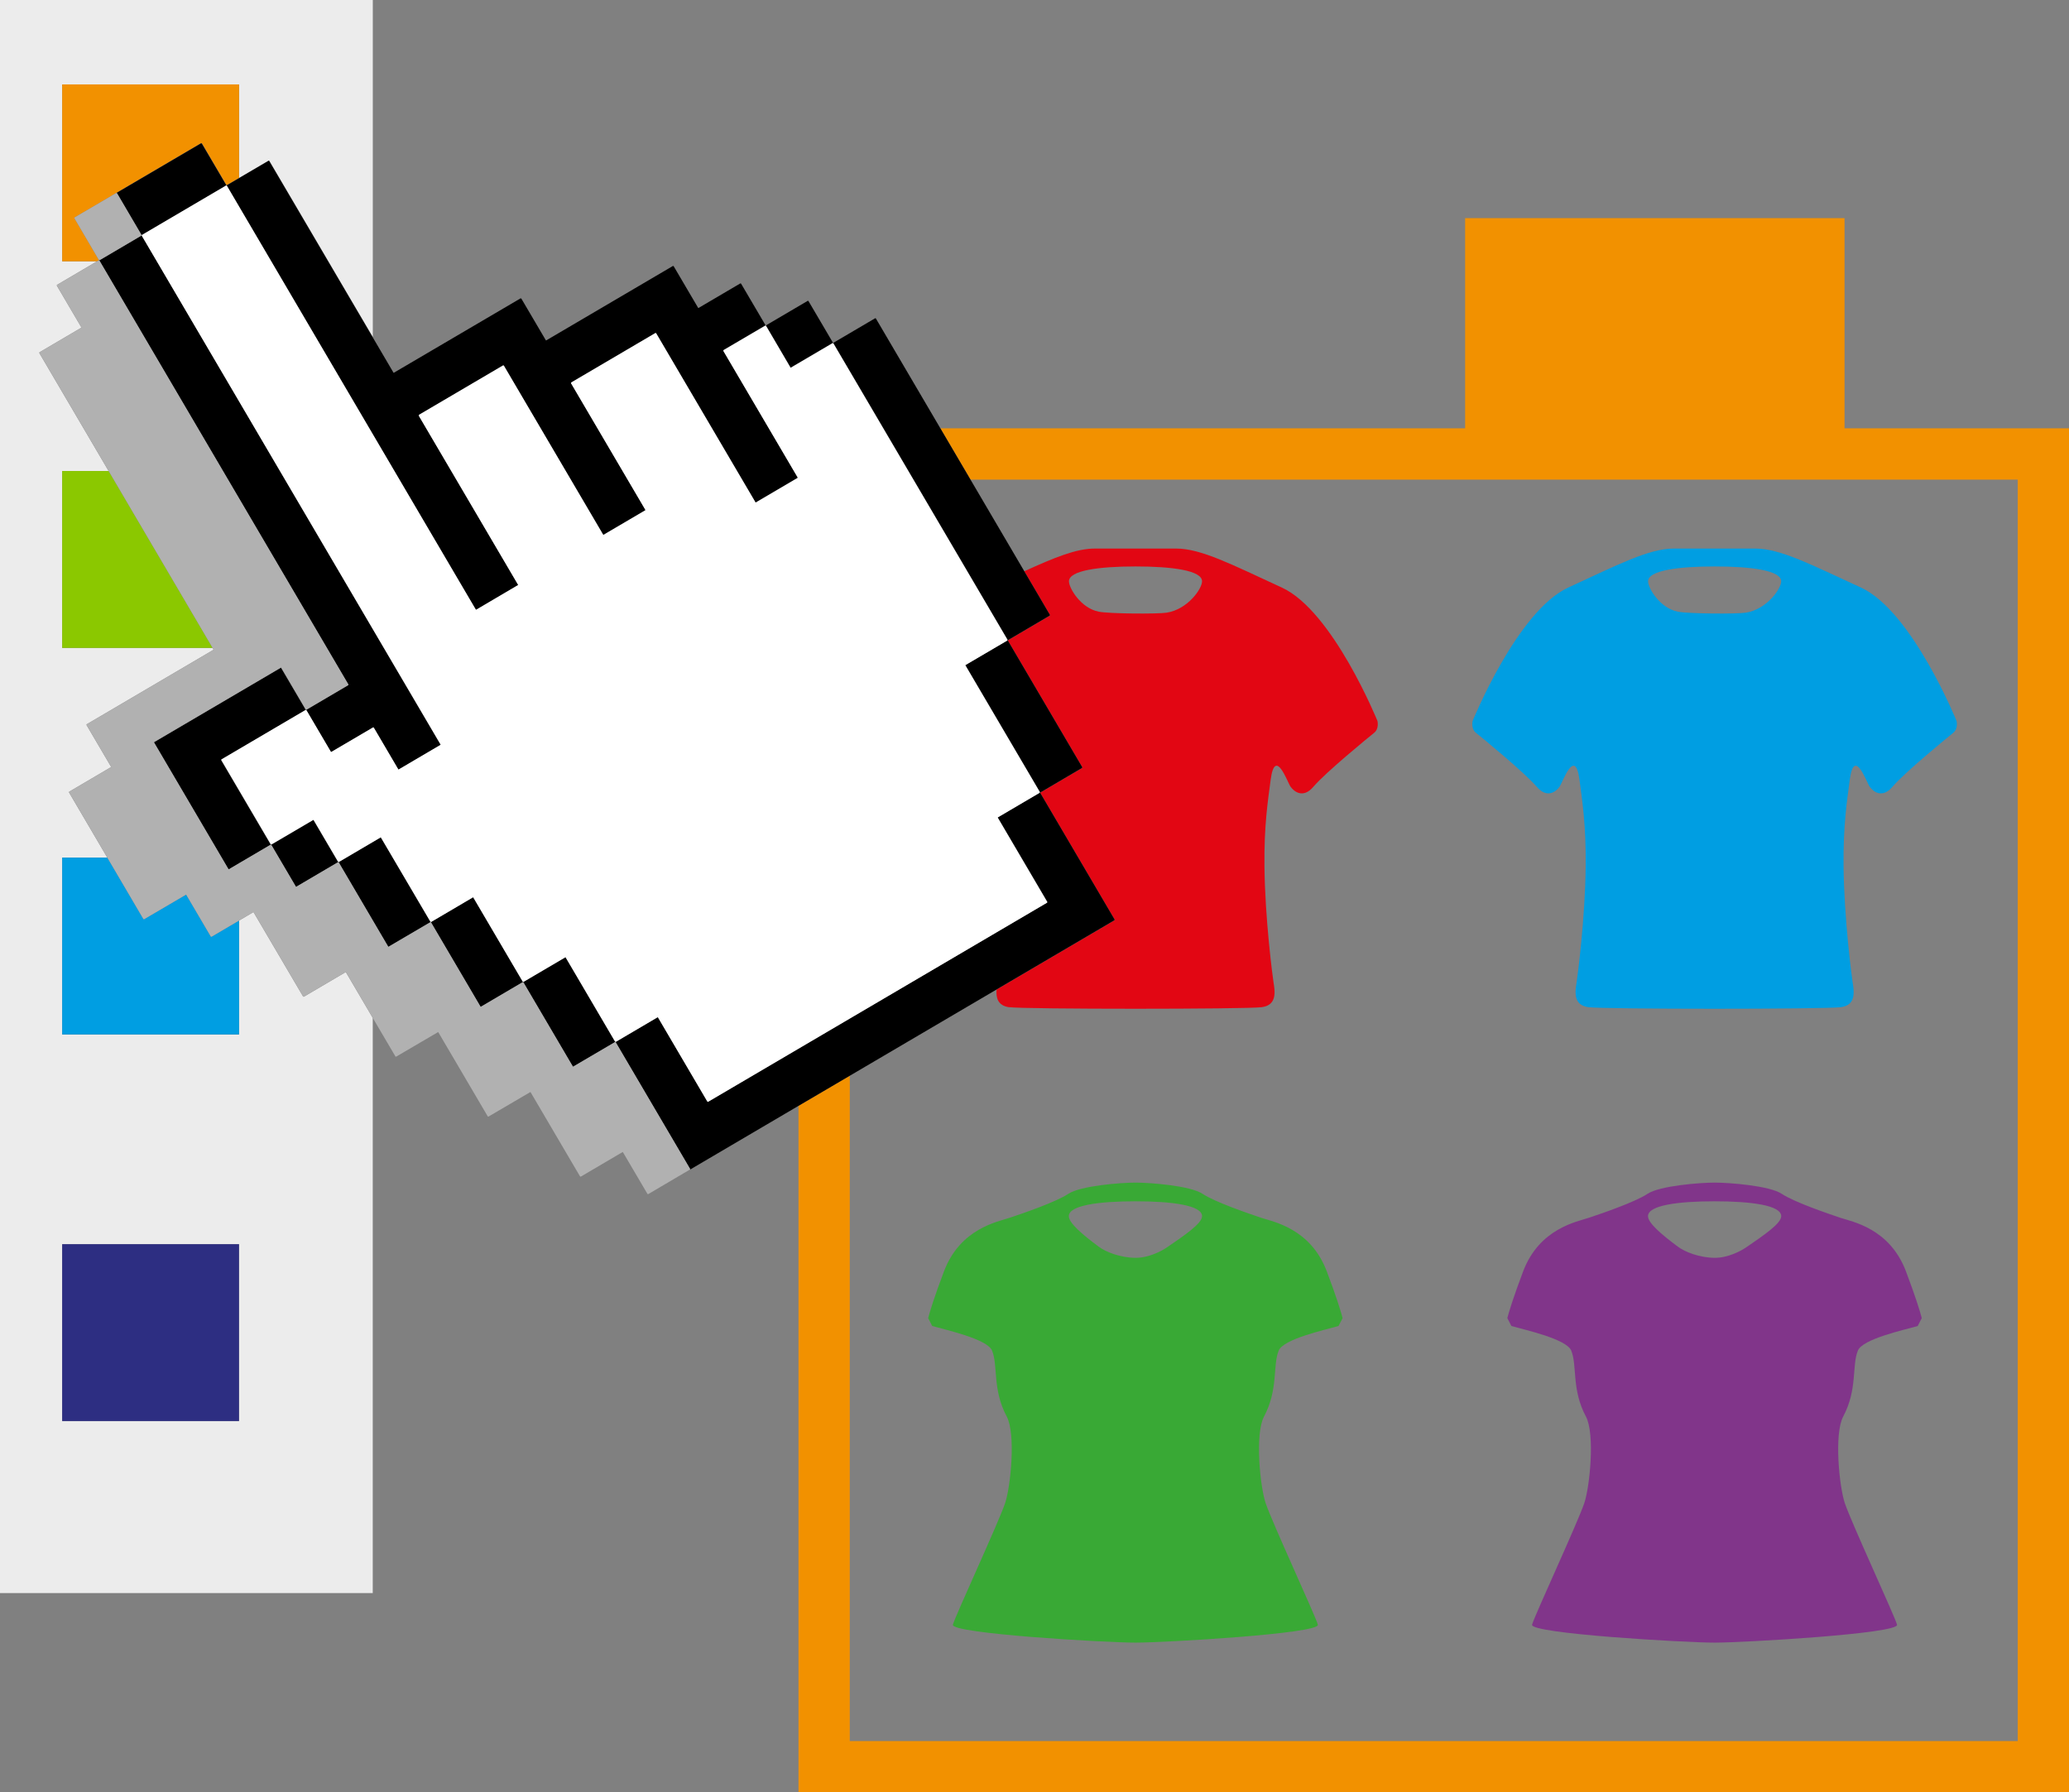
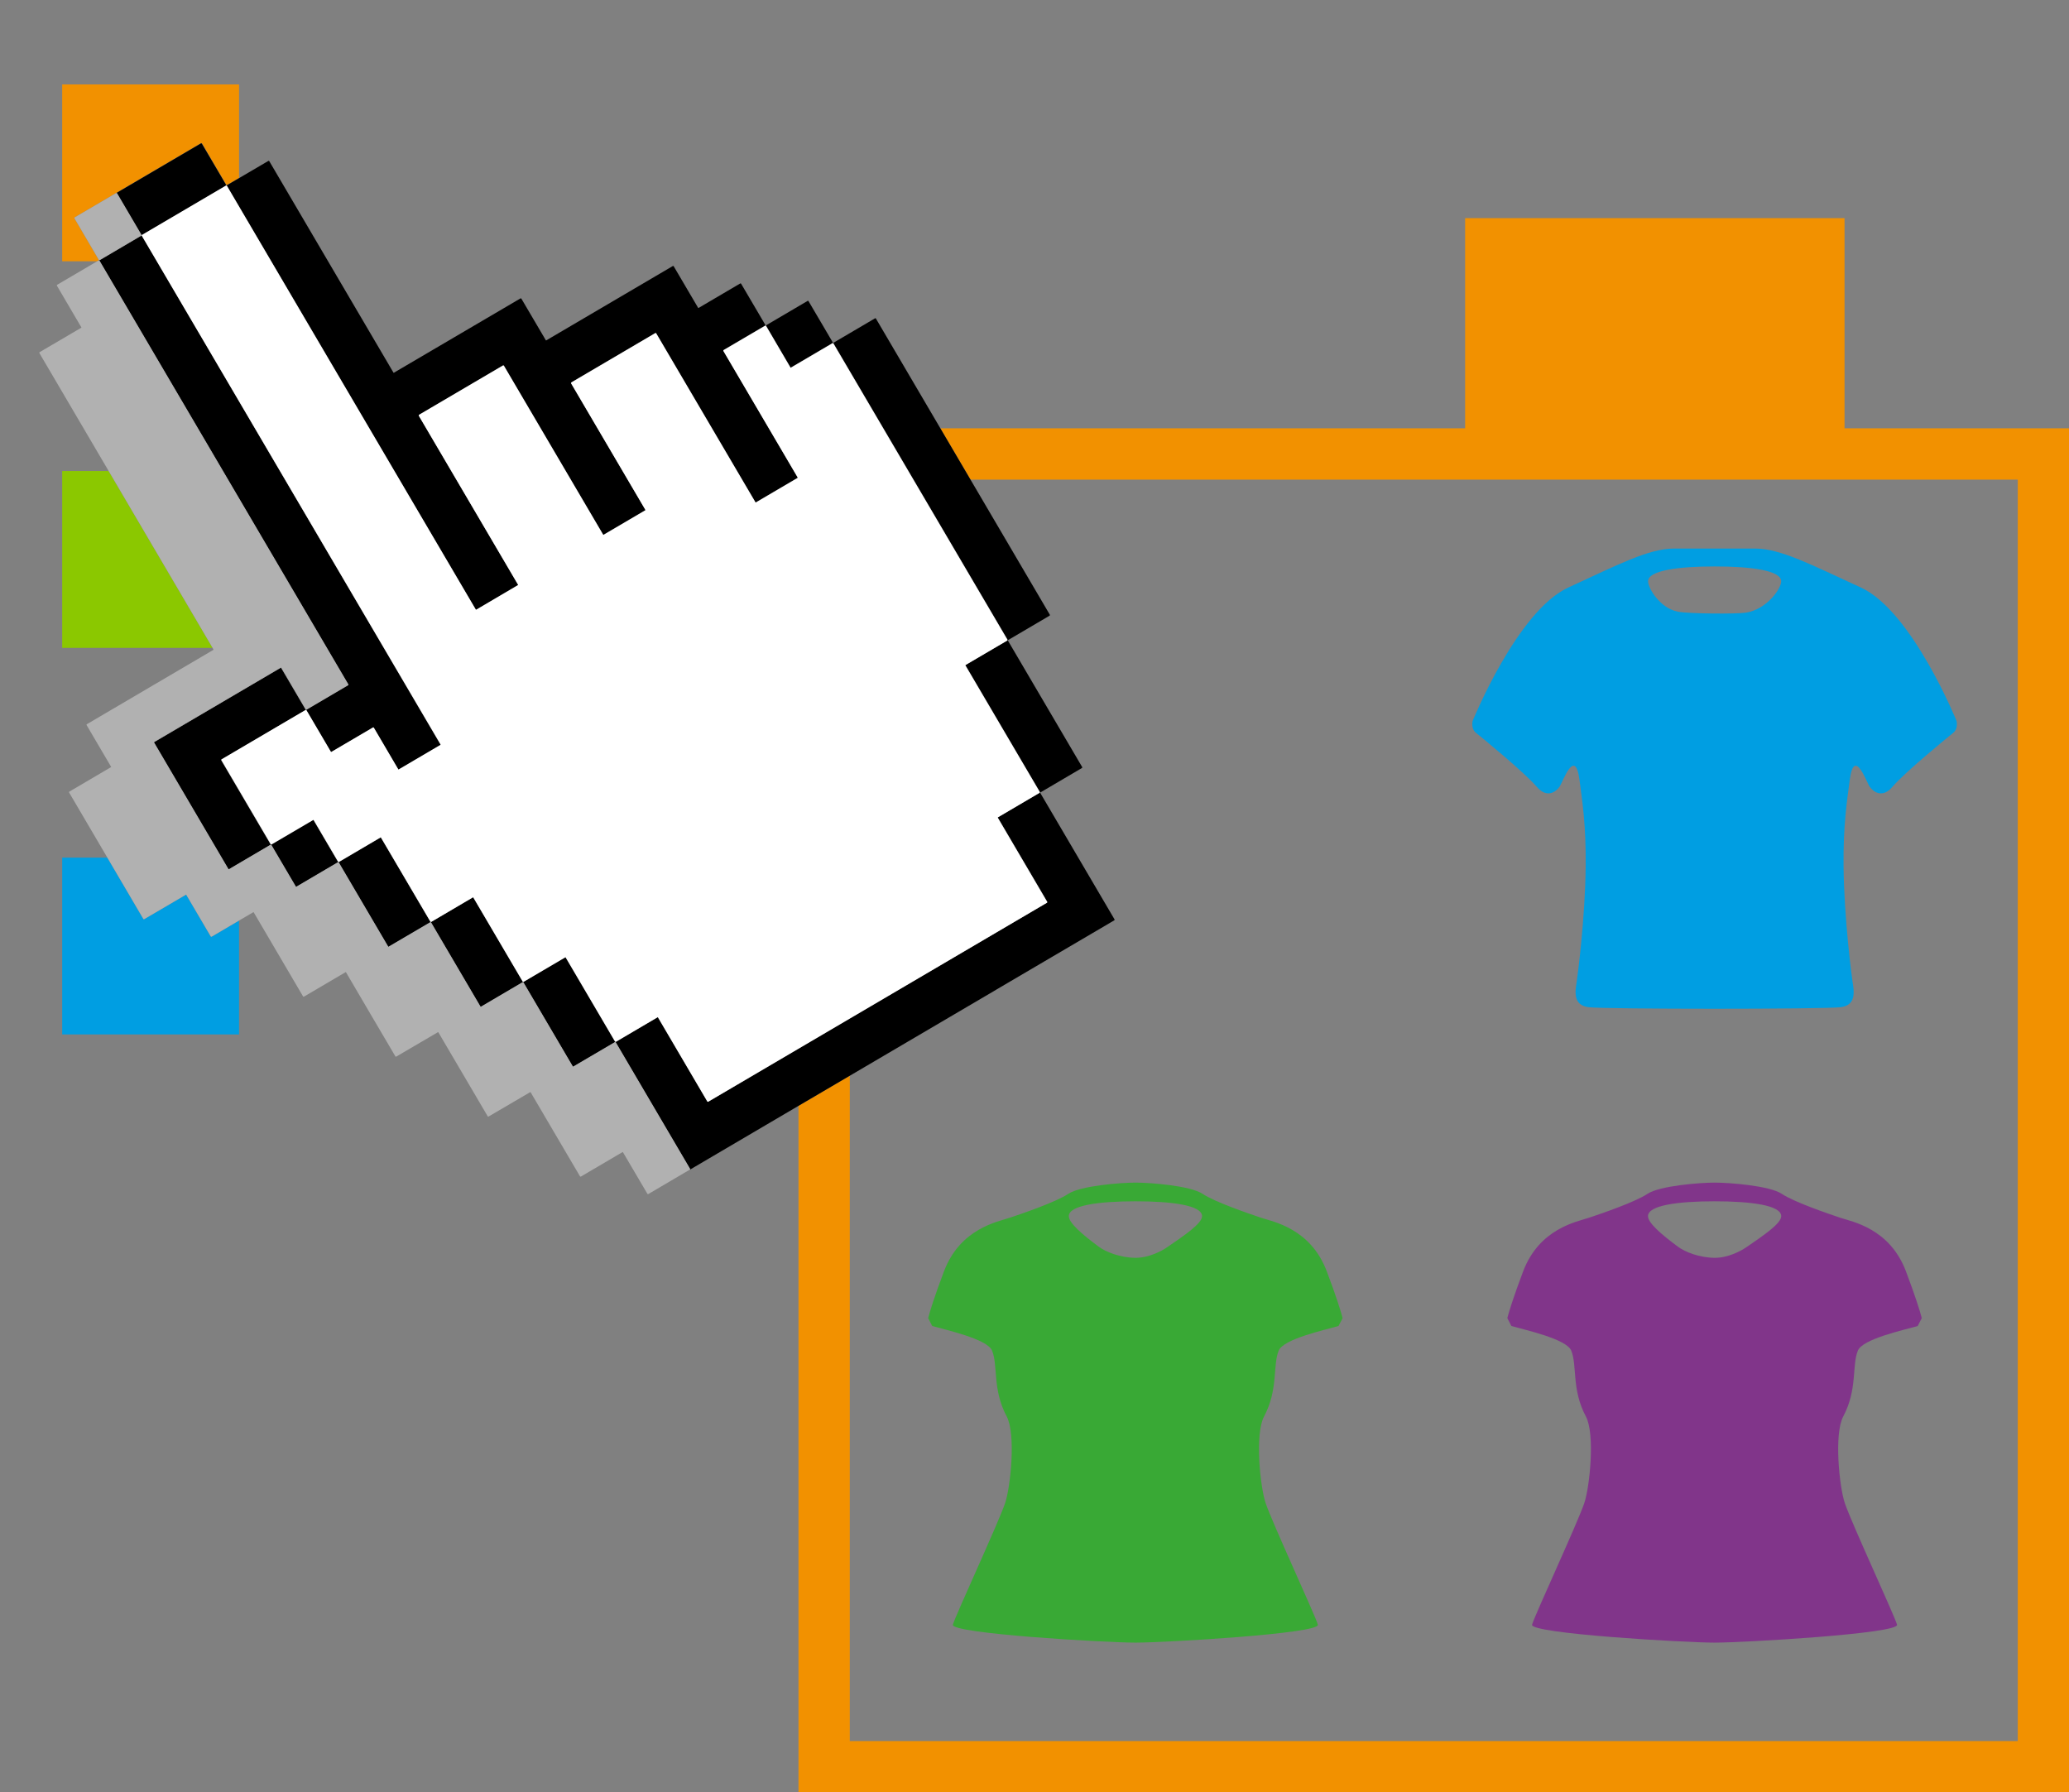
<svg xmlns="http://www.w3.org/2000/svg" id="Calque_2" width="31.34" height="27.145" viewBox="0 0 31.34 27.145">
  <rect x="0" y="0" width="31.34" height="27.145" fill="#808080" stroke="none" />
-   <path d="M5.236,14.723l-.631,.371-.004,.001-.004-0-.004-.002-.003-.003-.749-1.274-.004-.001-.217,.128v1.725H.942v-2.678h.684l-.579-.986-.001-.004,0-.004,.002-.004,.003-.003,.631-.371,.001-.004-.371-.631-.001-.004,0-.004,.002-.004,.003-.003,1.917-1.126,.001-.004-.015-.025H.942v-2.678h.704l-1.049-1.786-.001-.004,0-.004,.002-.004,.003-.003,.631-.371,.001-.004-.371-.631-.001-.004,0-.004,.002-.004,.003-.003,.605-.356H.942V1.279H3.621v1.416l.445-.261,.004-.002,.004,0,.004,.002,.003,.003,1.566,2.666V0H0V24.128H5.646V15.416l-.406-.691-.004-.001Zm-1.615,6.799H.942v-2.678H3.621v2.678Z" fill="#ececec" />
  <polygon points=".942 1.279 .942 3.957 1.472 3.957 1.494 3.944 1.496 3.943 1.498 3.942 1.499 3.938 1.498 3.936 1.496 3.934 1.128 3.307 1.127 3.303 1.127 3.299 1.129 3.295 1.132 3.292 1.759 2.924 1.762 2.922 1.764 2.92 3.045 2.168 3.049 2.167 3.053 2.167 3.057 2.169 3.06 2.172 3.43 2.803 3.434 2.804 3.621 2.695 3.621 1.279 .942 1.279" fill="#f29100" />
  <polygon points=".942 9.812 3.22 9.812 1.646 7.134 .942 7.134 .942 9.812" fill="#8bc800" />
  <polygon points=".942 15.667 3.621 15.667 3.621 13.942 3.206 14.186 3.202 14.187 3.198 14.187 3.195 14.185 3.192 14.182 2.821 13.551 2.817 13.55 2.186 13.92 2.182 13.922 2.177 13.922 2.174 13.92 2.171 13.917 1.626 12.989 .942 12.989 .942 15.667" fill="#009ee2" />
-   <rect x=".942" y="18.844" width="2.678" height="2.678" fill="#2d2e82" />
  <polygon points="27.94 6.487 27.94 3.304 22.193 3.304 22.193 6.487 14.244 6.487 14.7 7.264 30.564 7.264 30.564 26.369 12.872 26.369 12.872 16.291 12.095 16.748 12.095 27.145 31.34 27.145 31.34 26.757 31.34 6.487 27.94 6.487" fill="#f29100" />
-   <path d="M15.287,15.254c.119,.016,1.016,.024,1.913,.024s1.794-.008,1.913-.024c.237-.032,.198-.245,.177-.38-.012-.076-.129-.956-.137-1.757-.006-.618,.051-.979,.094-1.306,.067-.507,.255,.038,.301,.103,.05,.071,.188,.189,.348,0,.179-.212,.839-.752,.918-.815,.079-.063,.051-.179,.051-.179,0,0-.675-1.666-1.448-2.021-.751-.345-1.221-.591-1.601-.591h-1.233c-.28,0-.612,.136-1.068,.344l.387,.659,.001,.004-0,.004-.002,.004-.003,.003-.631,.371-.001,.004,1.126,1.917,.001,.004-0,.004-.002,.004-.003,.003-.631,.371-.001,.004,1.126,1.917,.001,.004-0,.004-.002,.004-.003,.003-1.783,1.047c-.009,.118,.014,.244,.192,.268Zm1.356-5.99c-.272-.053-.451-.357-.451-.46,0-.163,.451-.225,1.008-.225,.557,0,1.008,.061,1.008,.225,0,.113-.217,.425-.535,.475-.141,.022-.87,.017-1.03-.015Z" fill="#e20613" />
  <path d="M23.276,11.914c.16,.189,.298,.071,.348,0,.045-.065,.234-.61,.301-.103,.043,.327,.1,.688,.094,1.306-.008,.801-.125,1.681-.137,1.757-.021,.135-.06,.348,.177,.38,.119,.016,1.016,.024,1.913,.024s1.794-.008,1.913-.024c.237-.032,.198-.245,.177-.38-.012-.076-.129-.956-.137-1.757-.006-.618,.051-.979,.094-1.306,.067-.507,.255,.038,.301,.103,.05,.071,.188,.189,.348,0,.179-.212,.839-.752,.918-.815,.079-.063,.051-.179,.051-.179,0,0-.675-1.666-1.448-2.021-.751-.345-1.221-.591-1.601-.591h-1.233c-.38,0-.851,.246-1.601,.591-.773,.355-1.448,2.021-1.448,2.021,0,0-.028,.116,.051,.179,.079,.063,.739,.603,.918,.815Zm2.696-3.335c.557,0,1.008,.061,1.008,.225,0,.113-.217,.425-.535,.475-.141,.022-.87,.017-1.03-.015-.272-.053-.451-.357-.451-.46,0-.163,.451-.225,1.008-.225Z" fill="#009ee2" />
  <path d="M19.099,18.442c-.185-.062-.697-.237-.883-.361-.185-.124-.797-.17-1.017-.17-.22,0-.831,.047-1.017,.17-.185,.124-.697,.299-.883,.361-.185,.062-.754,.161-1.001,.815-.147,.39-.211,.6-.239,.706l.062,.12c.214,.061,.833,.196,.906,.372,.093,.227,.003,.588,.222,.998,.141,.264,.059,1.066-.024,1.312-.105,.309-.754,1.705-.791,1.841-.037,.136,2.319,.272,2.764,.272s2.801-.136,2.764-.272-.686-1.531-.791-1.841c-.083-.246-.165-1.048-.024-1.312,.219-.411,.129-.772,.222-.998,.072-.176,.692-.311,.906-.372l.062-.12c-.028-.106-.092-.317-.239-.706-.247-.655-.815-.754-1.001-.815Zm-1.426,.452c-.072,.049-.266,.157-.474,.156-.231-.002-.448-.088-.558-.17-.25-.186-.451-.358-.451-.461,0-.164,.452-.225,1.009-.225s1.009,.061,1.009,.225c0,.113-.27,.293-.536,.476Z" fill="#39a935" />
  <path d="M27.872,18.442c-.185-.062-.697-.237-.883-.361-.185-.124-.797-.17-1.017-.17-.22,0-.831,.047-1.017,.17-.185,.124-.697,.299-.883,.361-.185,.062-.754,.161-1.001,.815-.147,.39-.211,.6-.239,.706l.062,.12c.214,.061,.833,.196,.906,.372,.093,.227,.003,.588,.222,.998,.141,.264,.059,1.066-.024,1.312-.105,.309-.754,1.705-.791,1.841s2.319,.272,2.764,.272,2.801-.136,2.764-.272c-.037-.136-.686-1.531-.791-1.841-.083-.246-.165-1.048-.024-1.312,.219-.411,.129-.772,.222-.998,.072-.176,.692-.311,.906-.372l.062-.12c-.028-.106-.092-.317-.239-.706-.247-.655-.815-.754-1.001-.815Zm-1.426,.452c-.072,.049-.266,.157-.474,.156-.231-.002-.448-.088-.558-.17-.25-.186-.451-.358-.451-.461,0-.164,.452-.225,1.009-.225,.557,0,1.009,.061,1.009,.225,0,.113-.27,.293-.536,.476Z" fill="#81358a" />
  <path d="M15.095,14.986l1.783-1.047,.003-.003,.002-.004,0-.004-.001-.004-1.126-1.917,.001-.004,.631-.371,.003-.003,.002-.004,0-.004-.001-.004-1.126-1.917,.001-.004,.631-.371,.003-.003,.002-.004,0-.004-.001-.004-.387-.659-.815-1.388-.456-.776-.976-1.662-.003-.003-.004-.002-.004-0-.004,.002-.631,.371-.004-.001-.371-.631-.003-.003-.004-.002-.004-0-.004,.002-.631,.371-.004-.001-.371-.631-.003-.003-.004-.002-.004-0-.004,.002-.631,.371-.004-.001-.371-.631-.003-.003-.004-.002-.004-0-.004,.002-1.917,1.126-.004-.001-.371-.631-.003-.003-.004-.002-.004-0-.004,.001-1.918,1.126-.004-.001-.316-.538-1.566-2.666-.003-.003-.004-.002-.004-0-.004,.002-.445,.261-.186,.109-.004-.001-.371-.631-.003-.003-.004-.002-.004-0-.004,.001-1.281,.752-.002,.002,.001-0,.004,0,.004,.002,.003,.003,.368,.627,.001,.004-0,.004-.002,.004-.003,.003-.627,.369-.004,.001-.004-0-.004-.002-.001-.001,0,.002-.001,.004-.001,.001,.001-0,.004,0,.004,.002,.003,.003,3.768,6.414,.001,.004-0,.004-.002,.004-.003,.003-.627,.368-.004,.002-.004-0-.004-.002-.003-.003-.371-.631-.004-.001-1.921,1.129-.001,.004,1.129,1.921,.004,.001,.631-.371,.004-.001,.004,0,.004,.002,.003,.003,.371,.631,.004,.001,.631-.371,.004-.001,.004,0,.004,.002,.003,.003,.749,1.274,.004,.001,.631-.371,.004-.001,.004,0,.004,.002,.003,.003,.749,1.274,.004,.001,.631-.371,.004-.002,.004,0,.004,.002,.003,.003,.748,1.274,.004,.001,.631-.371,.004-.002,.004,0,.004,.002,.003,.003,1.124,1.913,.001,.004-0,.004-.002,.004-.001,.001,.003-.001,1.642-.965,.777-.456,2.223-1.306Zm-4.366,1.7l-.004,.001-.004-0-.004-.002-.003-.003-.749-1.274-.004-.001-.631,.371-.004,.001-.004-0-.004-.002-.003-.003-.748-1.274-.004-.001-.631,.371-.004,.001-.004-0-.004-.002-.003-.003-.749-1.274-.004-.001-.631,.371-.004,.002-.004-0-.004-.002-.003-.003-.749-1.274-.004-.001-.631,.371-.004,.002-.004-0-.004-.002-.003-.003-.371-.631-.004-.001-.631,.371-.004,.002-.004-0-.004-.002-.003-.003-.746-1.27-.001-.004,0-.004,.002-.004,.003-.003,1.27-.746,.004-.002,.004,0,.004,.002,.003,.003,.371,.631,.004,.001,.631-.371,.004-.001,.004,0,.004,.002,.003,.003,.371,.631,.004,.001,.636-.373,.001-.004L2.149,3.572l-.001-.004,0-.004,.002-.004,.003-.003,1.27-.746,.004-.001,.004,0,.004,.002,.003,.003,3.77,6.419,.004,.001,.635-.373,.001-.004-1.504-2.561-.001-.004,0-.004,.002-.004,.003-.003,1.27-.746,.004-.002,.004,0,.004,.002,.003,.003,1.504,2.56,.004,.001,.635-.373,.001-.004-1.126-1.917-.001-.004,0-.004,.002-.004,.003-.003,1.27-.746,.004-.002,.004,0,.004,.002,.003,.003,1.504,2.56,.004,.001,.635-.373,.001-.004-1.126-1.917-.001-.004,0-.004,.002-.004,.003-.003,.627-.368,.004-.002,.004,0,.004,.002,.003,.003,.371,.631,.004,.001,.631-.371,.004-.001,.004,0,.004,.002,.003,.003,2.635,4.485,.001,.004-0,.004-.002,.004-.003,.003-.631,.371-.001,.004,1.126,1.917,.001,.004-0,.004-.002,.004-.003,.003-.631,.371-.001,.004,.749,1.274,.001,.004-0,.004-.002,.004-.003,.003-5.128,3.013Z" />
  <polygon points="15.861 13.67 15.863 13.666 15.863 13.662 15.861 13.658 15.113 12.384 15.114 12.38 15.745 12.009 15.748 12.006 15.75 12.002 15.75 11.998 15.749 11.994 14.623 10.078 14.624 10.073 15.255 9.703 15.259 9.7 15.26 9.696 15.261 9.692 15.259 9.688 12.624 5.203 12.622 5.199 12.618 5.198 12.614 5.198 12.61 5.199 11.978 5.57 11.974 5.569 11.604 4.937 11.601 4.934 11.597 4.932 11.593 4.932 11.589 4.934 10.962 5.302 10.959 5.305 10.957 5.308 10.957 5.312 10.958 5.317 12.084 7.234 12.083 7.238 11.448 7.611 11.444 7.61 9.94 5.05 9.937 5.047 9.933 5.045 9.929 5.044 9.925 5.046 8.655 5.792 8.652 5.795 8.65 5.799 8.65 5.803 8.651 5.807 9.777 7.724 9.776 7.728 9.141 8.101 9.137 8.1 7.633 5.54 7.63 5.537 7.626 5.535 7.622 5.535 7.618 5.536 6.348 6.282 6.345 6.285 6.343 6.289 6.343 6.293 6.344 6.297 7.848 8.857 7.847 8.861 7.212 9.235 7.208 9.234 3.437 2.815 3.434 2.812 3.431 2.81 3.427 2.81 3.423 2.811 2.153 3.557 2.149 3.56 2.148 3.564 2.147 3.568 2.149 3.572 6.675 11.277 6.674 11.28 6.038 11.654 6.034 11.653 5.663 11.021 5.66 11.018 5.657 11.017 5.653 11.016 5.649 11.018 5.017 11.389 5.013 11.387 4.642 10.756 4.639 10.753 4.636 10.751 4.632 10.751 4.628 10.753 3.358 11.499 3.354 11.501 3.353 11.505 3.352 11.509 3.354 11.513 4.1 12.783 4.103 12.787 4.106 12.788 4.111 12.789 4.115 12.787 4.746 12.417 4.75 12.417 5.121 13.049 5.124 13.052 5.127 13.054 5.131 13.054 5.135 13.053 5.766 12.682 5.77 12.683 6.519 13.957 6.522 13.96 6.526 13.962 6.53 13.963 6.534 13.961 7.165 13.59 7.169 13.591 7.918 14.866 7.921 14.869 7.924 14.87 7.928 14.871 7.932 14.869 8.564 14.498 8.568 14.499 9.316 15.773 9.319 15.776 9.322 15.778 9.327 15.778 9.331 15.777 9.962 15.406 9.966 15.407 10.714 16.682 10.717 16.685 10.721 16.686 10.725 16.687 10.729 16.685 15.858 13.673 15.861 13.67" fill="#fff" />
  <polygon points="10.453 17.709 10.453 17.705 10.452 17.701 9.328 15.787 9.325 15.784 9.321 15.782 9.317 15.782 9.313 15.784 8.682 16.154 8.678 16.153 7.93 14.88 7.927 14.877 7.923 14.875 7.919 14.875 7.915 14.876 7.284 15.247 7.279 15.246 6.531 13.972 6.528 13.968 6.524 13.967 6.52 13.966 6.516 13.968 5.885 14.338 5.881 14.337 5.133 13.063 5.13 13.06 5.126 13.058 5.122 13.058 5.118 13.059 4.487 13.43 4.483 13.429 4.112 12.798 4.109 12.795 4.105 12.793 4.101 12.793 4.097 12.794 3.466 13.165 3.462 13.164 2.333 11.242 2.334 11.238 4.256 10.11 4.26 10.111 4.63 10.742 4.633 10.745 4.637 10.747 4.641 10.747 4.645 10.746 5.272 10.377 5.276 10.375 5.277 10.371 5.278 10.367 5.276 10.363 1.508 3.948 1.505 3.945 1.502 3.943 1.498 3.943 1.496 3.943 1.494 3.944 1.472 3.957 .866 4.313 .863 4.316 .861 4.319 .861 4.323 .862 4.327 1.233 4.959 1.232 4.963 .601 5.333 .598 5.336 .596 5.34 .596 5.344 .597 5.348 1.646 7.134 3.22 9.812 3.234 9.838 3.233 9.842 1.316 10.968 1.313 10.971 1.311 10.974 1.311 10.979 1.312 10.982 1.683 11.614 1.682 11.618 1.051 11.989 1.048 11.992 1.046 11.995 1.046 11.999 1.047 12.003 1.626 12.989 2.171 13.917 2.174 13.92 2.177 13.922 2.182 13.922 2.186 13.92 2.817 13.55 2.821 13.551 3.192 14.182 3.195 14.185 3.198 14.187 3.202 14.187 3.206 14.186 3.621 13.942 3.838 13.815 3.842 13.816 4.59 15.09 4.593 15.093 4.597 15.095 4.601 15.095 4.605 15.094 5.236 14.723 5.24 14.724 5.646 15.416 5.989 15.999 5.991 16.002 5.995 16.004 5.999 16.004 6.003 16.002 6.635 15.632 6.639 15.633 7.387 16.906 7.39 16.91 7.393 16.911 7.397 16.912 7.401 16.91 8.033 16.54 8.036 16.54 8.785 17.815 8.788 17.818 8.792 17.82 8.796 17.82 8.8 17.819 9.431 17.448 9.435 17.449 9.806 18.08 9.809 18.083 9.813 18.085 9.817 18.085 9.821 18.084 10.448 17.715 10.45 17.713 10.451 17.712 10.453 17.709" fill="#b1b1b1" />
  <polygon points="1.132 3.292 1.129 3.295 1.127 3.299 1.127 3.303 1.128 3.307 1.496 3.934 1.498 3.936 1.499 3.937 1.503 3.939 1.507 3.939 1.511 3.938 2.138 3.569 2.141 3.566 2.143 3.563 2.143 3.558 2.142 3.554 1.774 2.927 1.771 2.924 1.767 2.922 1.763 2.922 1.762 2.922 1.759 2.924 1.132 3.292" fill="#b1b1b1" />
</svg>